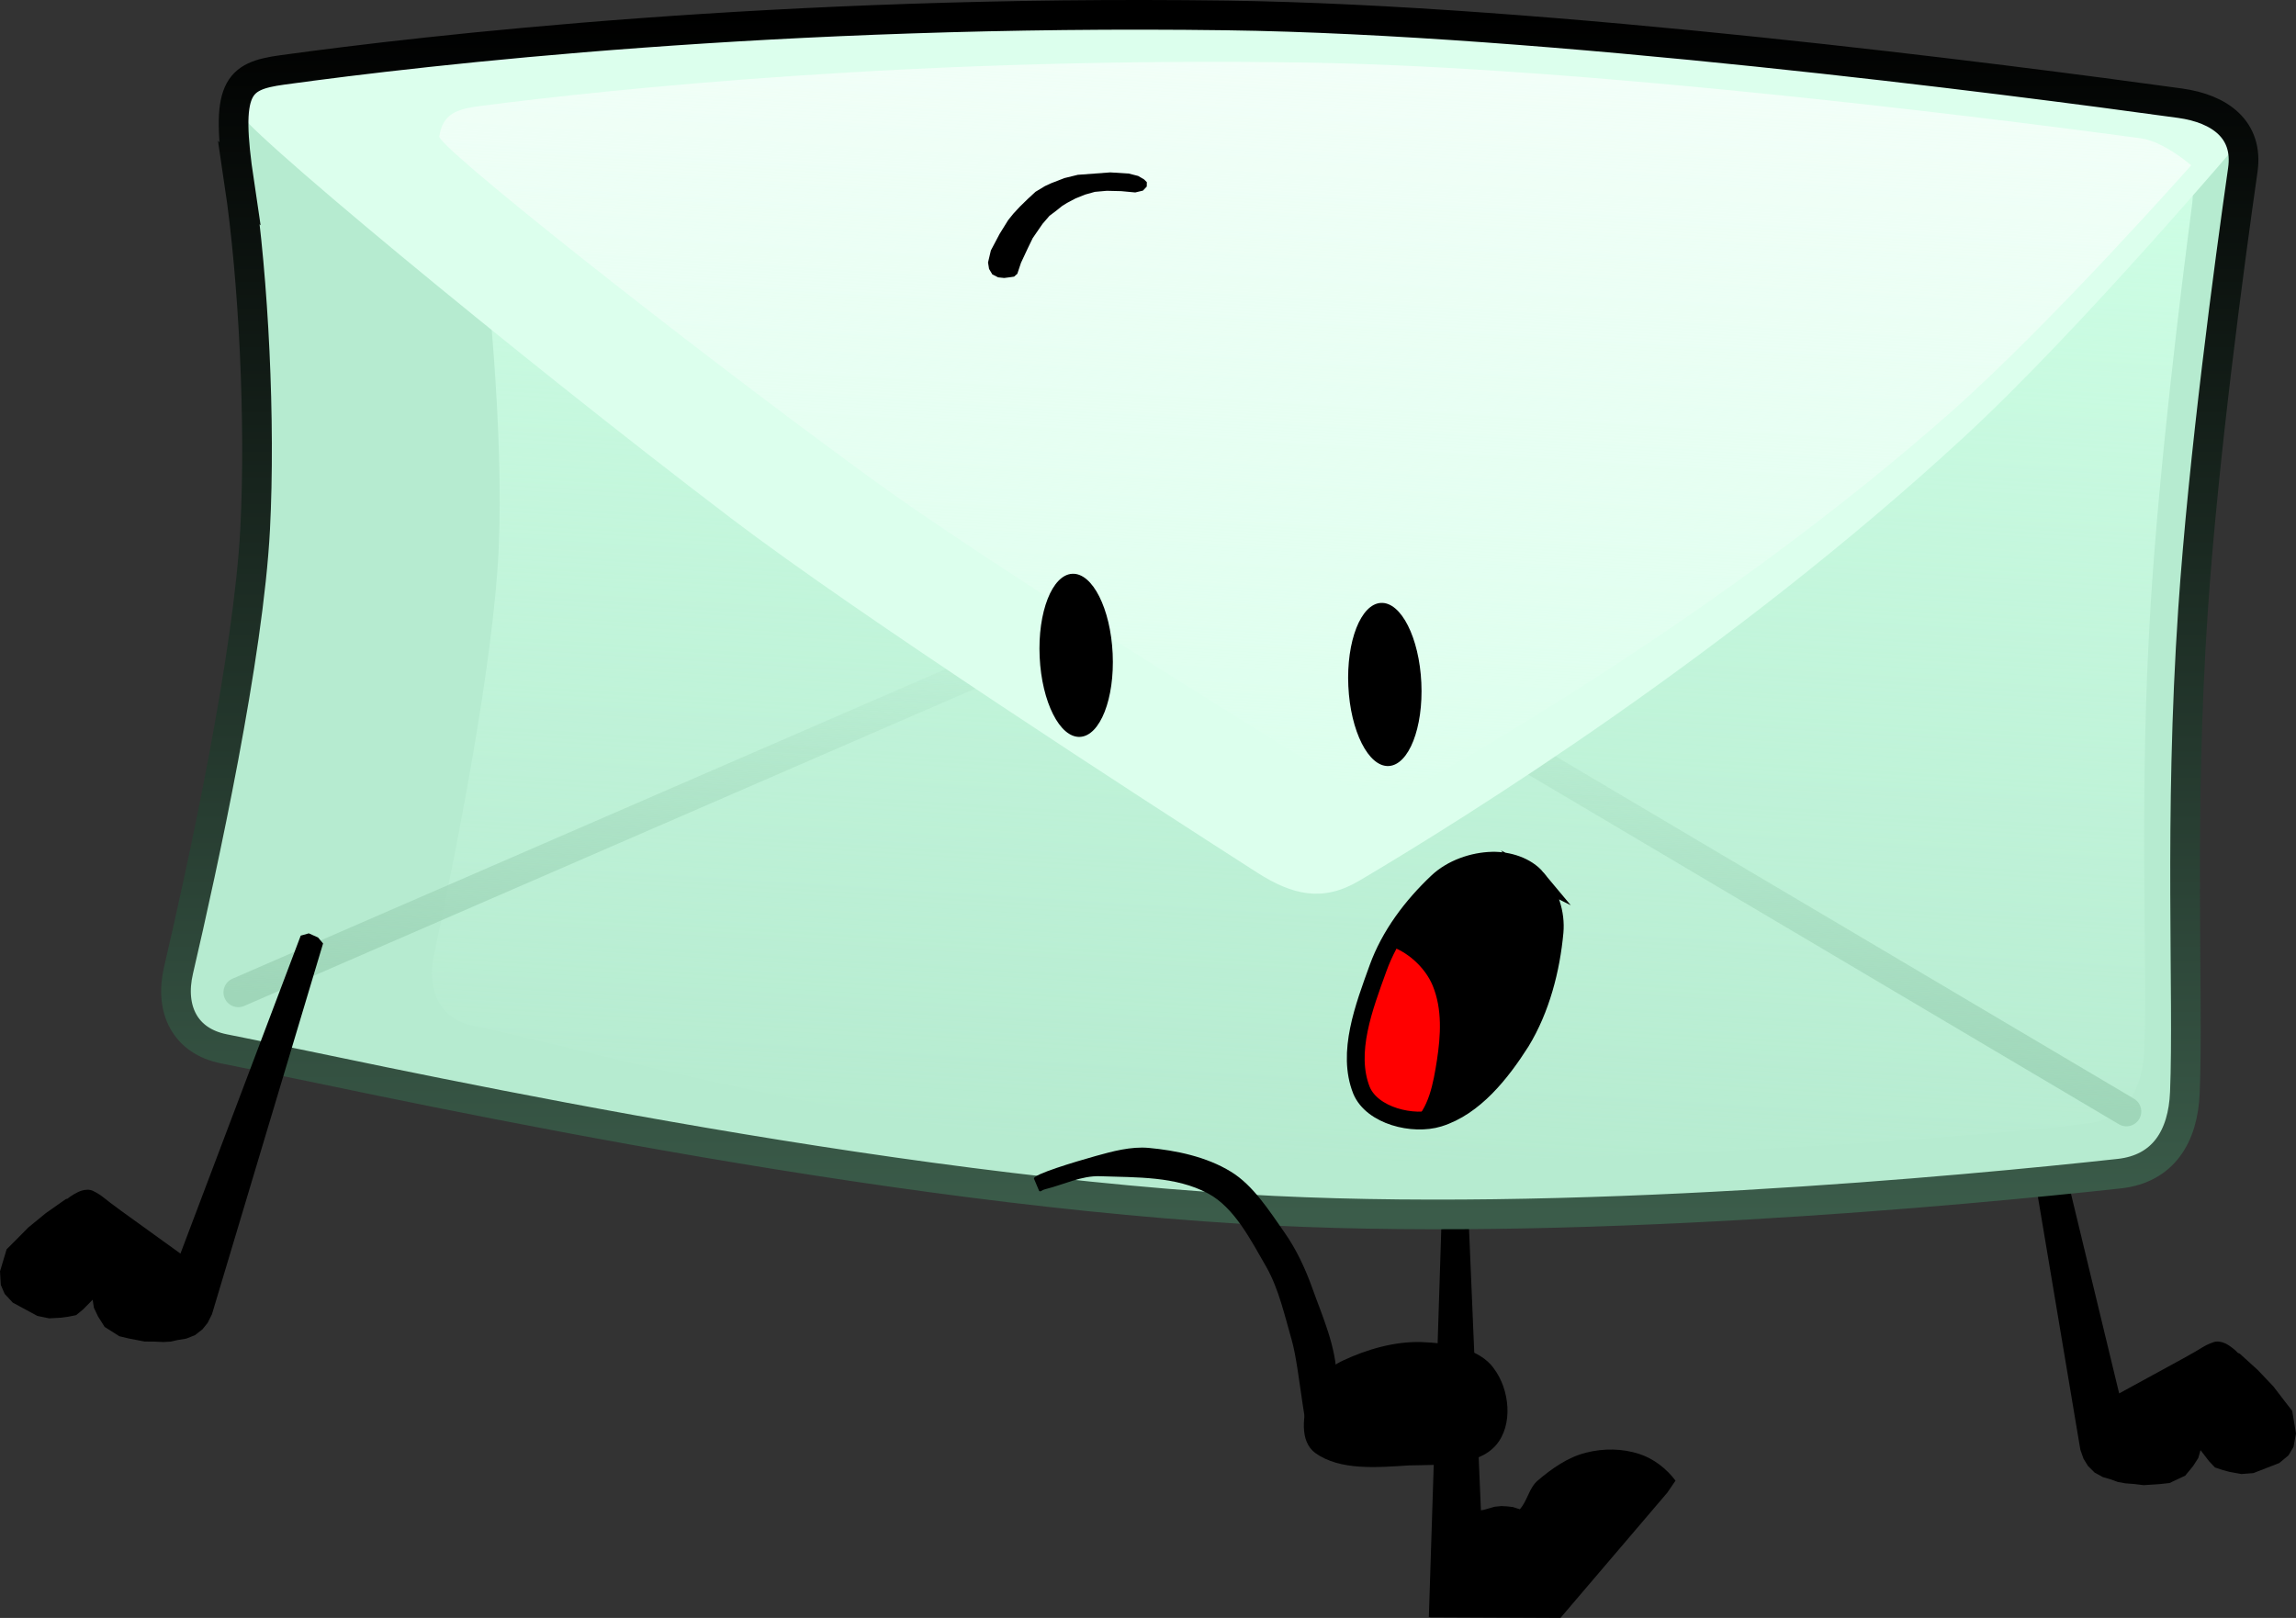
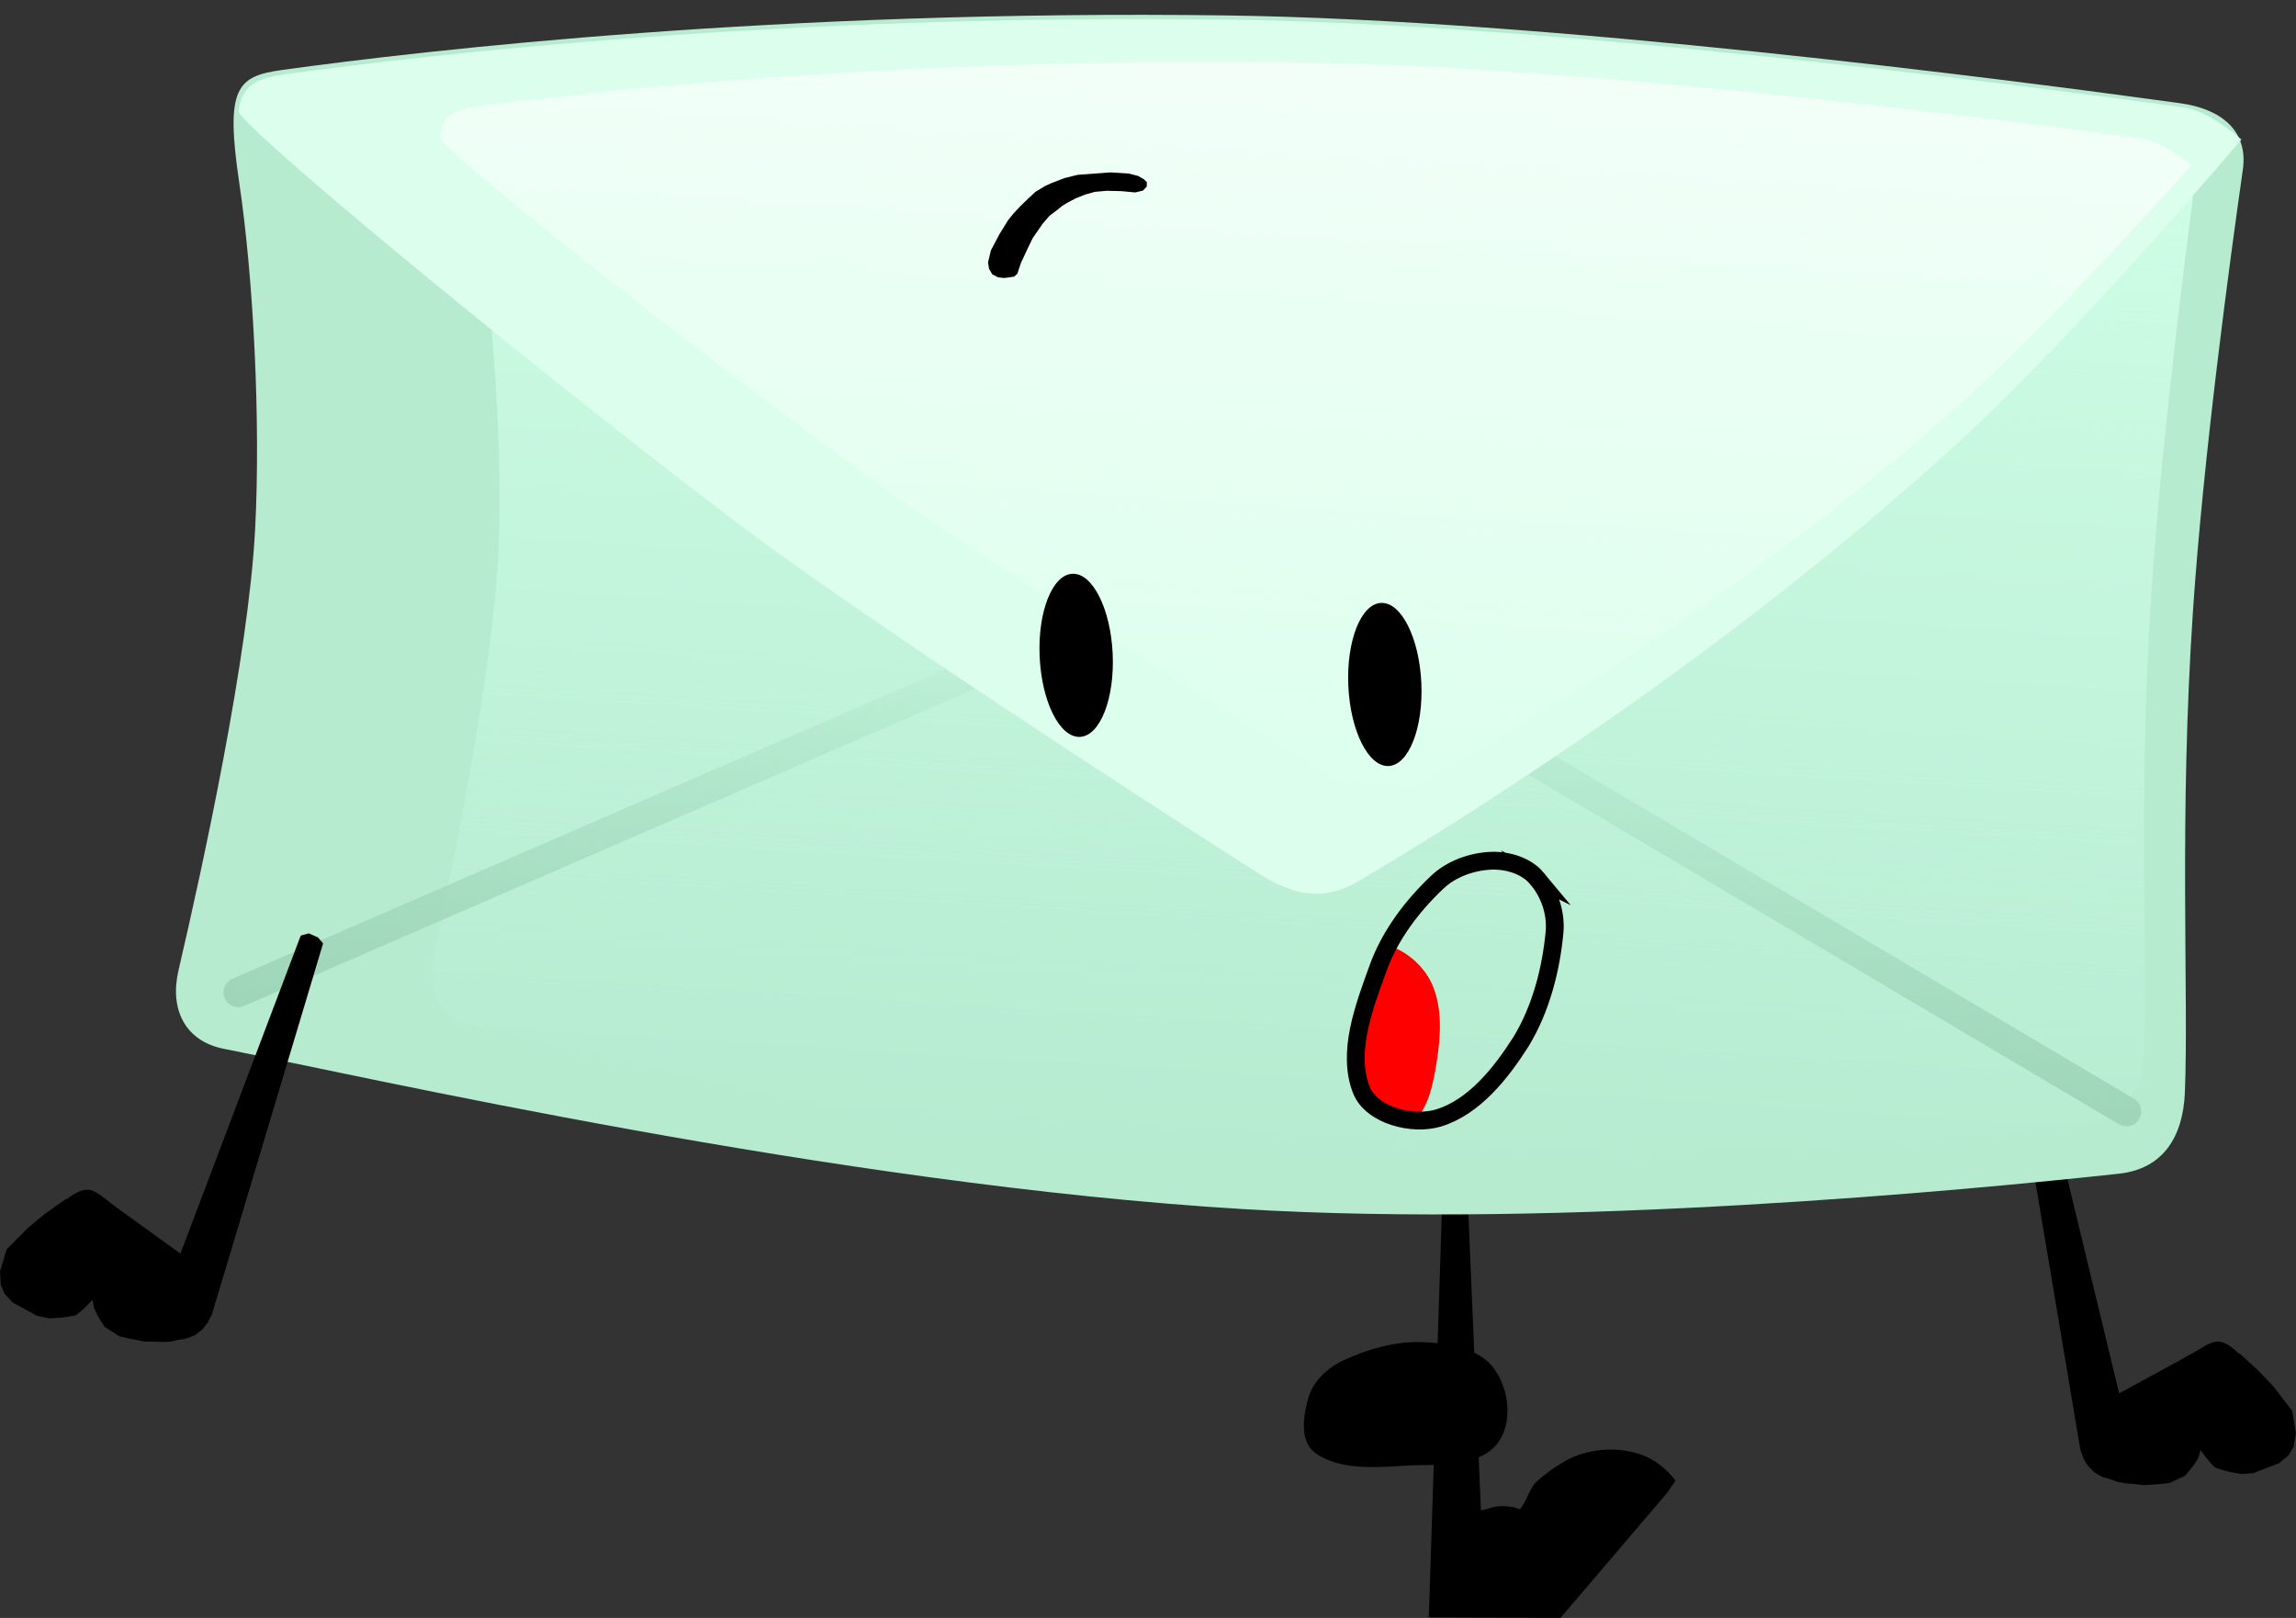
<svg xmlns="http://www.w3.org/2000/svg" version="1.1" width="193.449" height="136.337" viewBox="0,0,193.449,136.337">
  <rect x="0" y="0" width="193.449" height="136.337" fill="#333333" stroke="none" />
  <defs>
    <linearGradient x1="257.96" y1="135.033" x2="252.207" y2="227.022" gradientUnits="userSpaceOnUse" id="color-1">
      <stop offset="0" stop-color="#cfffe6" />
      <stop offset="1" stop-color="#cfffe6" stop-opacity="0" />
    </linearGradient>
    <linearGradient x1="201.382" y1="179.814" x2="199.176" y2="215.093" gradientUnits="userSpaceOnUse" id="color-2">
      <stop offset="0" stop-color="#9fd6b9" stop-opacity="0" />
      <stop offset="1" stop-color="#9fd6b9" />
    </linearGradient>
    <linearGradient x1="291.378" y1="185.533" x2="289.172" y2="220.811" gradientUnits="userSpaceOnUse" id="color-3">
      <stop offset="0" stop-color="#9fd6b9" stop-opacity="0" />
      <stop offset="1" stop-color="#9fd6b9" />
    </linearGradient>
    <linearGradient x1="246.483" y1="130.563" x2="246.483" y2="231.65" gradientUnits="userSpaceOnUse" id="color-4">
      <stop offset="0" stop-color="#000000" />
      <stop offset="1" stop-color="#3b5c4a" />
    </linearGradient>
    <linearGradient x1="255.843" y1="134.355" x2="252.01" y2="195.656" gradientUnits="userSpaceOnUse" id="color-5">
      <stop offset="0" stop-color="#f2fff8" />
      <stop offset="1" stop-color="#f2fff8" stop-opacity="0" />
    </linearGradient>
  </defs>
  <g transform="translate(-144.554,-129.313)">
    <g data-paper-data="{&quot;isPaintingLayer&quot;:true}" fill-rule="nonzero" stroke-linejoin="miter" stroke-miterlimit="10" stroke-dasharray="" stroke-dashoffset="0" style="mix-blend-mode: normal">
      <g fill="#000000" stroke="none" stroke-width="0" stroke-linecap="round">
        <path d="M264.941,265.58l1.154,-35.982l2.098,0.105l1.259,29.792l-0.21,0.525l0.629,5.56z" />
-         <path d="M265.002,265.596l0.375,-8.407l4.177,-0.643l0.375,-0.107l0.562,-0.161l0.562,-0.054l0.509,0.027l0.455,0.054l0.589,0.187c0.632,-0.691 0.782,-1.799 1.499,-2.41c1.189,-1.017 2.549,-1.976 4.069,-2.356c1.521,-0.386 3.073,-0.356 4.498,0.107c1.205,0.391 2.304,1.242 3.052,2.249l-0.696,1.017l-8.996,10.548z" />
+         <path d="M265.002,265.596l0.375,-8.407l4.177,-0.643l0.375,-0.107l0.562,-0.161l0.562,-0.054l0.509,0.027l0.455,0.054l0.589,0.187c0.632,-0.691 0.782,-1.799 1.499,-2.41c1.189,-1.017 2.549,-1.976 4.069,-2.356c1.521,-0.386 3.073,-0.356 4.498,0.107c1.205,0.391 2.304,1.242 3.052,2.249l-0.696,1.017l-8.996,10.548" />
      </g>
      <path d="M333.267,243.383l1.518,1.379l1.311,1.38l0.974,1.268l0.613,0.791l0.319,1.909l-0.208,1.125l-0.418,0.711l-0.776,0.649l-2.192,0.851l-1.009,0.078l-0.989,-0.18l-0.559,-0.147l-0.674,-0.225l-0.511,-0.541l-0.707,-0.919l-0.189,0.66l-0.432,0.675l-0.668,0.813l-1.327,0.623l-0.837,0.091l-1.338,0.087l-0.788,-0.095l-0.773,-0.06l-0.63,-0.118l-0.538,-0.197l-0.71,-0.21l-0.696,-0.382l-0.562,-0.562l-0.369,-0.599l-0.269,-0.764l-5.398,-32.17l0.484,-0.447l0.814,-0.248l0.653,0.275l6.717,27.847l5.378,-2.938c1.765,-0.96 1.675,-1.056 2.561,-1.375c0.31,-0.118 0.689,-0.045 0.995,0.094c0.418,0.195 0.901,0.611 1.078,0.809z" data-paper-data="{&quot;index&quot;:null}" fill="#000000" stroke="none" stroke-width="0" stroke-linecap="round" />
      <g>
        <path d="M164.715,144.736c-1.202,-8.05 -0.208,-9.002 3.622,-9.53c12.137,-1.674 41.951,-5.102 79.568,-4.592c26.905,0.364 65.597,5.362 80.321,7.394c3.378,0.466 5.779,2.239 5.297,5.615c-1.131,7.917 -3.323,24.185 -4.194,37.065c-1.198,17.712 -0.357,32.496 -0.689,40.684c-0.151,3.725 -1.831,6.437 -5.537,6.841c-12.849,1.402 -46.663,4.616 -73.802,2.986c-34.232,-2.056 -74.557,-11.279 -85.871,-13.502c-3.292,-0.647 -4.599,-3.337 -3.838,-6.605c2.08,-8.932 5.904,-26.506 6.459,-37.199c0.47,-9.048 -0.135,-21.108 -1.337,-29.158z" fill="#b6ebd0" stroke="#000000" stroke-width="0" stroke-linecap="round" />
        <path d="M184.63,144.767c-1.039,-7.354 1.269,-7.404 4.532,-7.92c10.342,-1.637 29.279,-2.487 61.343,-2.349c22.932,0.098 61.671,5.184 74.224,6.915c2.88,0.397 4.93,1.998 4.525,5.09c-0.95,7.252 -2.789,22.153 -3.509,33.944c-0.99,16.214 -0.247,29.731 -0.515,37.224c-0.122,3.409 -1.55,5.904 -4.708,6.307c-10.949,1.395 -49.383,4.029 -72.517,2.775c-29.181,-1.582 -53.949,-9.066 -63.597,-11c-2.807,-0.563 -3.926,-3.012 -3.283,-6.008c1.757,-8.189 4.985,-24.299 5.44,-34.087c0.454,-9.787 -0.897,-23.536 -1.936,-30.89z" fill="url(#color-1)" stroke="#000000" stroke-width="0" stroke-linecap="round" />
        <path d="M164.632,212.933l71.293,-30.958" fill="none" stroke="url(#color-2)" stroke-width="2.5" stroke-linecap="round" />
        <path d="M256.834,183.373l66.881,39.599" data-paper-data="{&quot;index&quot;:null}" fill="none" stroke="url(#color-3)" stroke-width="2.5" stroke-linecap="round" />
        <path d="M168.651,135.563c12.137,-1.674 41.951,-5.102 79.568,-4.592c26.905,0.364 65.597,5.362 80.321,7.394c2.224,0.307 4.858,2.706 4.858,2.706c0,0 -13.504,15.956 -23.317,25.023c-19.694,18.196 -42.113,32.176 -51.016,37.442c-3.058,1.808 -5.619,1.212 -8.609,-0.705c-10.007,-6.418 -33.498,-21.627 -44.289,-29.833c-18.289,-13.908 -42.355,-33.869 -41.518,-34.398c0.352,-2.222 1.636,-2.71 4.002,-3.037z" fill="#dcffed" stroke="#000000" stroke-width="0" stroke-linecap="butt" />
-         <path d="M164.715,144.736c-1.202,-8.05 -0.208,-9.002 3.622,-9.53c12.137,-1.674 41.951,-5.102 79.568,-4.592c26.905,0.364 65.597,5.362 80.321,7.394c3.378,0.466 5.779,2.239 5.297,5.615c-1.131,7.917 -3.323,24.185 -4.194,37.065c-1.198,17.712 -0.357,32.496 -0.689,40.684c-0.151,3.725 -1.831,6.437 -5.537,6.841c-12.849,1.402 -46.663,4.616 -73.802,2.986c-34.232,-2.056 -74.557,-11.279 -85.871,-13.502c-3.292,-0.647 -4.599,-3.337 -3.838,-6.605c2.08,-8.932 5.904,-26.506 6.459,-37.199c0.47,-9.048 -0.135,-21.108 -1.337,-29.158z" fill="none" stroke="url(#color-4)" stroke-width="2.5" stroke-linecap="round" />
        <path d="M185.065,138.238c10.612,-1.371 36.68,-4.168 69.582,-3.651c23.533,0.369 57.386,4.642 70.27,6.378c1.946,0.262 4.256,2.275 4.256,2.275c0,0 -11.773,13.316 -20.334,20.877c-17.182,15.175 -36.757,26.816 -44.531,31.2c-2.67,1.506 -4.911,1.001 -7.531,-0.611c-8.768,-5.393 -29.35,-18.172 -38.808,-25.063c-16.029,-11.678 -37.126,-28.435 -36.396,-28.875c0.303,-1.858 1.425,-2.263 3.493,-2.531z" fill="url(#color-5)" stroke="#000000" stroke-width="0" stroke-linecap="butt" />
      </g>
      <g stroke-linecap="round">
-         <path d="M271.478,202.114c1.537,0.275 2.998,1.706 3.475,3.205c0.697,2.233 0.449,4.658 -0.275,6.766c-0.894,2.958 -2.529,5.655 -4.448,8.025c-1.204,1.48 -2.673,2.537 -4.649,3.357c-1.114,0.444 -2.526,0.033 -3.588,-0.394c-1.262,-0.51 -3.096,-1.268 -3.157,-2.611c-0.162,-3.506 1.086,-6.972 2.504,-10.249c1.184,-2.583 2.853,-5.109 5.166,-7.022c1.307,-1.07 3.14,-1.397 4.972,-1.077z" fill="#000000" stroke="none" stroke-width="2.633" />
        <path d="M261.512,208.991c1.566,0.44 3.11,1.82 3.752,3.373c0.824,1.998 0.671,4.246 0.36,6.28c-0.299,1.915 -0.691,4.183 -2.147,5.291c-0.851,0.651 -2.13,-0.563 -2.984,-1.203c-0.806,-0.605 -1.516,-1.109 -1.828,-2.417c-0.312,-1.307 -0.302,-3.012 0.105,-4.803c0.407,-1.792 1.335,-2.94 1.979,-4.378c0.326,-0.69 0.061,-2.338 0.762,-2.144z" fill="#ff0000" stroke="none" stroke-width="2.633" />
        <path d="M274.039,203.326c1.092,1.262 1.636,2.956 1.491,4.541c-0.289,3.118 -1.141,6.463 -2.831,9.233c-1.669,2.622 -3.918,5.485 -6.919,6.414c-2.178,0.673 -5.617,-0.18 -6.512,-2.319c-1.269,-3.192 0.214,-7.029 1.392,-10.295c0.997,-2.764 2.858,-5.234 5.012,-7.267c1.197,-1.131 2.985,-1.753 4.609,-1.79c1.345,-0.031 2.893,0.44 3.76,1.484z" fill="none" stroke="#000000" stroke-width="1.5" />
      </g>
      <path d="M234.904,177.663c0.849,-0.04 1.654,0.694 2.268,1.912c0.615,1.218 1.04,2.92 1.129,4.816c0.089,1.896 -0.176,3.63 -0.674,4.9c-0.499,1.27 -1.232,2.076 -2.08,2.116c-0.849,0.04 -1.654,-0.694 -2.268,-1.912c-0.615,-1.218 -1.04,-2.92 -1.129,-4.816c-0.089,-1.896 0.176,-3.63 0.674,-4.9c0.499,-1.27 1.232,-2.076 2.08,-2.116z" fill="#000000" stroke="none" stroke-width="0" stroke-linecap="butt" />
      <path d="M228.04,150.416l0.736,-1.393l0.718,-1.157l0.44,-0.547l0.553,-0.596l0.683,-0.666l0.632,-0.583l0.797,-0.481l0.525,-0.242l1.114,-0.431l1.128,-0.276l2.735,-0.203l1.551,0.097l0.799,0.203l0.494,0.288l0.235,0.233l-0.006,0.372l-0.321,0.341l-0.65,0.155l-1.181,-0.11l-1.213,-0.029l-1.007,0.089l-0.819,0.229l-0.811,0.326l-0.709,0.375l-0.407,0.251l-0.492,0.395l-0.586,0.442l-0.584,0.677l-0.83,1.206l-0.396,0.816l-0.591,1.263l-0.309,0.925l-0.272,0.239l-0.328,0.049l-0.502,0.064l-0.512,-0.052l-0.491,-0.249l-0.275,-0.464l-0.087,-0.539z" fill="#000000" stroke="none" stroke-width="0" stroke-linecap="round" />
      <path d="M260.912,180.118c0.849,-0.04 1.654,0.694 2.268,1.912c0.615,1.218 1.04,2.92 1.128,4.816c0.089,1.896 -0.176,3.63 -0.674,4.9c-0.499,1.27 -1.232,2.076 -2.08,2.116c-0.849,0.04 -1.654,-0.694 -2.268,-1.912c-0.615,-1.218 -1.04,-2.92 -1.128,-4.816c-0.089,-1.896 0.176,-3.63 0.674,-4.9c0.499,-1.27 1.232,-2.076 2.08,-2.116z" fill="#000000" stroke="none" stroke-width="0" stroke-linecap="butt" />
      <path d="M150.248,230.317c0.201,-0.174 0.732,-0.527 1.171,-0.669c0.322,-0.1 0.706,-0.125 0.999,0.031c0.839,0.427 0.738,0.512 2.369,1.684l4.97,3.585l10.134,-26.793l0.682,-0.192l0.777,0.348l0.425,0.503l-9.363,31.247l-0.363,0.725l-0.44,0.548l-0.627,0.488l-0.739,0.292l-0.73,0.12l-0.558,0.129l-0.64,0.038l-0.775,-0.037l-0.794,-0.003l-1.316,-0.253l-0.819,-0.194l-1.239,-0.784l-0.561,-0.89l-0.345,-0.724l-0.106,-0.678l-0.816,0.824l-0.575,0.473l-0.697,0.139l-0.573,0.076l-1.003,0.055l-0.991,-0.203l-2.069,-1.117l-0.689,-0.74l-0.326,-0.758l-0.066,-1.142l0.555,-1.854l0.707,-0.708l1.124,-1.137l1.473,-1.206l1.678,-1.179z" data-paper-data="{&quot;index&quot;:null}" fill="#000000" stroke="none" stroke-width="0" stroke-linecap="round" />
      <g fill="#000000" stroke="none" stroke-width="0" stroke-linecap="round">
        <path d="M264.304,242.403c2.151,0.07 4.929,0.521 6.117,2.231c1.329,1.758 1.646,4.746 0.182,6.451c-1.55,1.805 -4.802,1.651 -7.332,1.713c-2.649,0.168 -5.819,0.451 -7.881,-1.038c-1.402,-1.005 -1.022,-3.247 -0.56,-4.776c0.386,-1.277 1.569,-2.41 2.883,-3.025c1.969,-0.924 4.321,-1.624 6.592,-1.555z" data-paper-data="{&quot;origPos&quot;:null}" />
-         <path d="M255.189,250.067c-0.666,1.518 -1.064,-5.266 -1.802,-7.837c-0.623,-2.169 -1.095,-4.305 -2.133,-6.147c-1.343,-2.33 -2.702,-5.015 -4.918,-6.203c-2.722,-1.456 -5.976,-1.341 -9.105,-1.451c-1.563,-0.054 -3.067,0.712 -4.583,1.088c-0.379,0.094 -0.404,0.269 -0.545,0.142l-0.43,-1.024c-0.143,-0.341 3.44,-1.418 5.219,-1.915c1.388,-0.387 2.951,-0.812 4.446,-0.678c2.278,0.211 4.864,0.734 6.933,2.01c1.868,1.14 3.209,3.265 4.524,5.14c0.928,1.321 1.71,2.94 2.305,4.606c0.875,2.457 2.033,4.953 2.087,7.712z" />
      </g>
    </g>
  </g>
</svg>